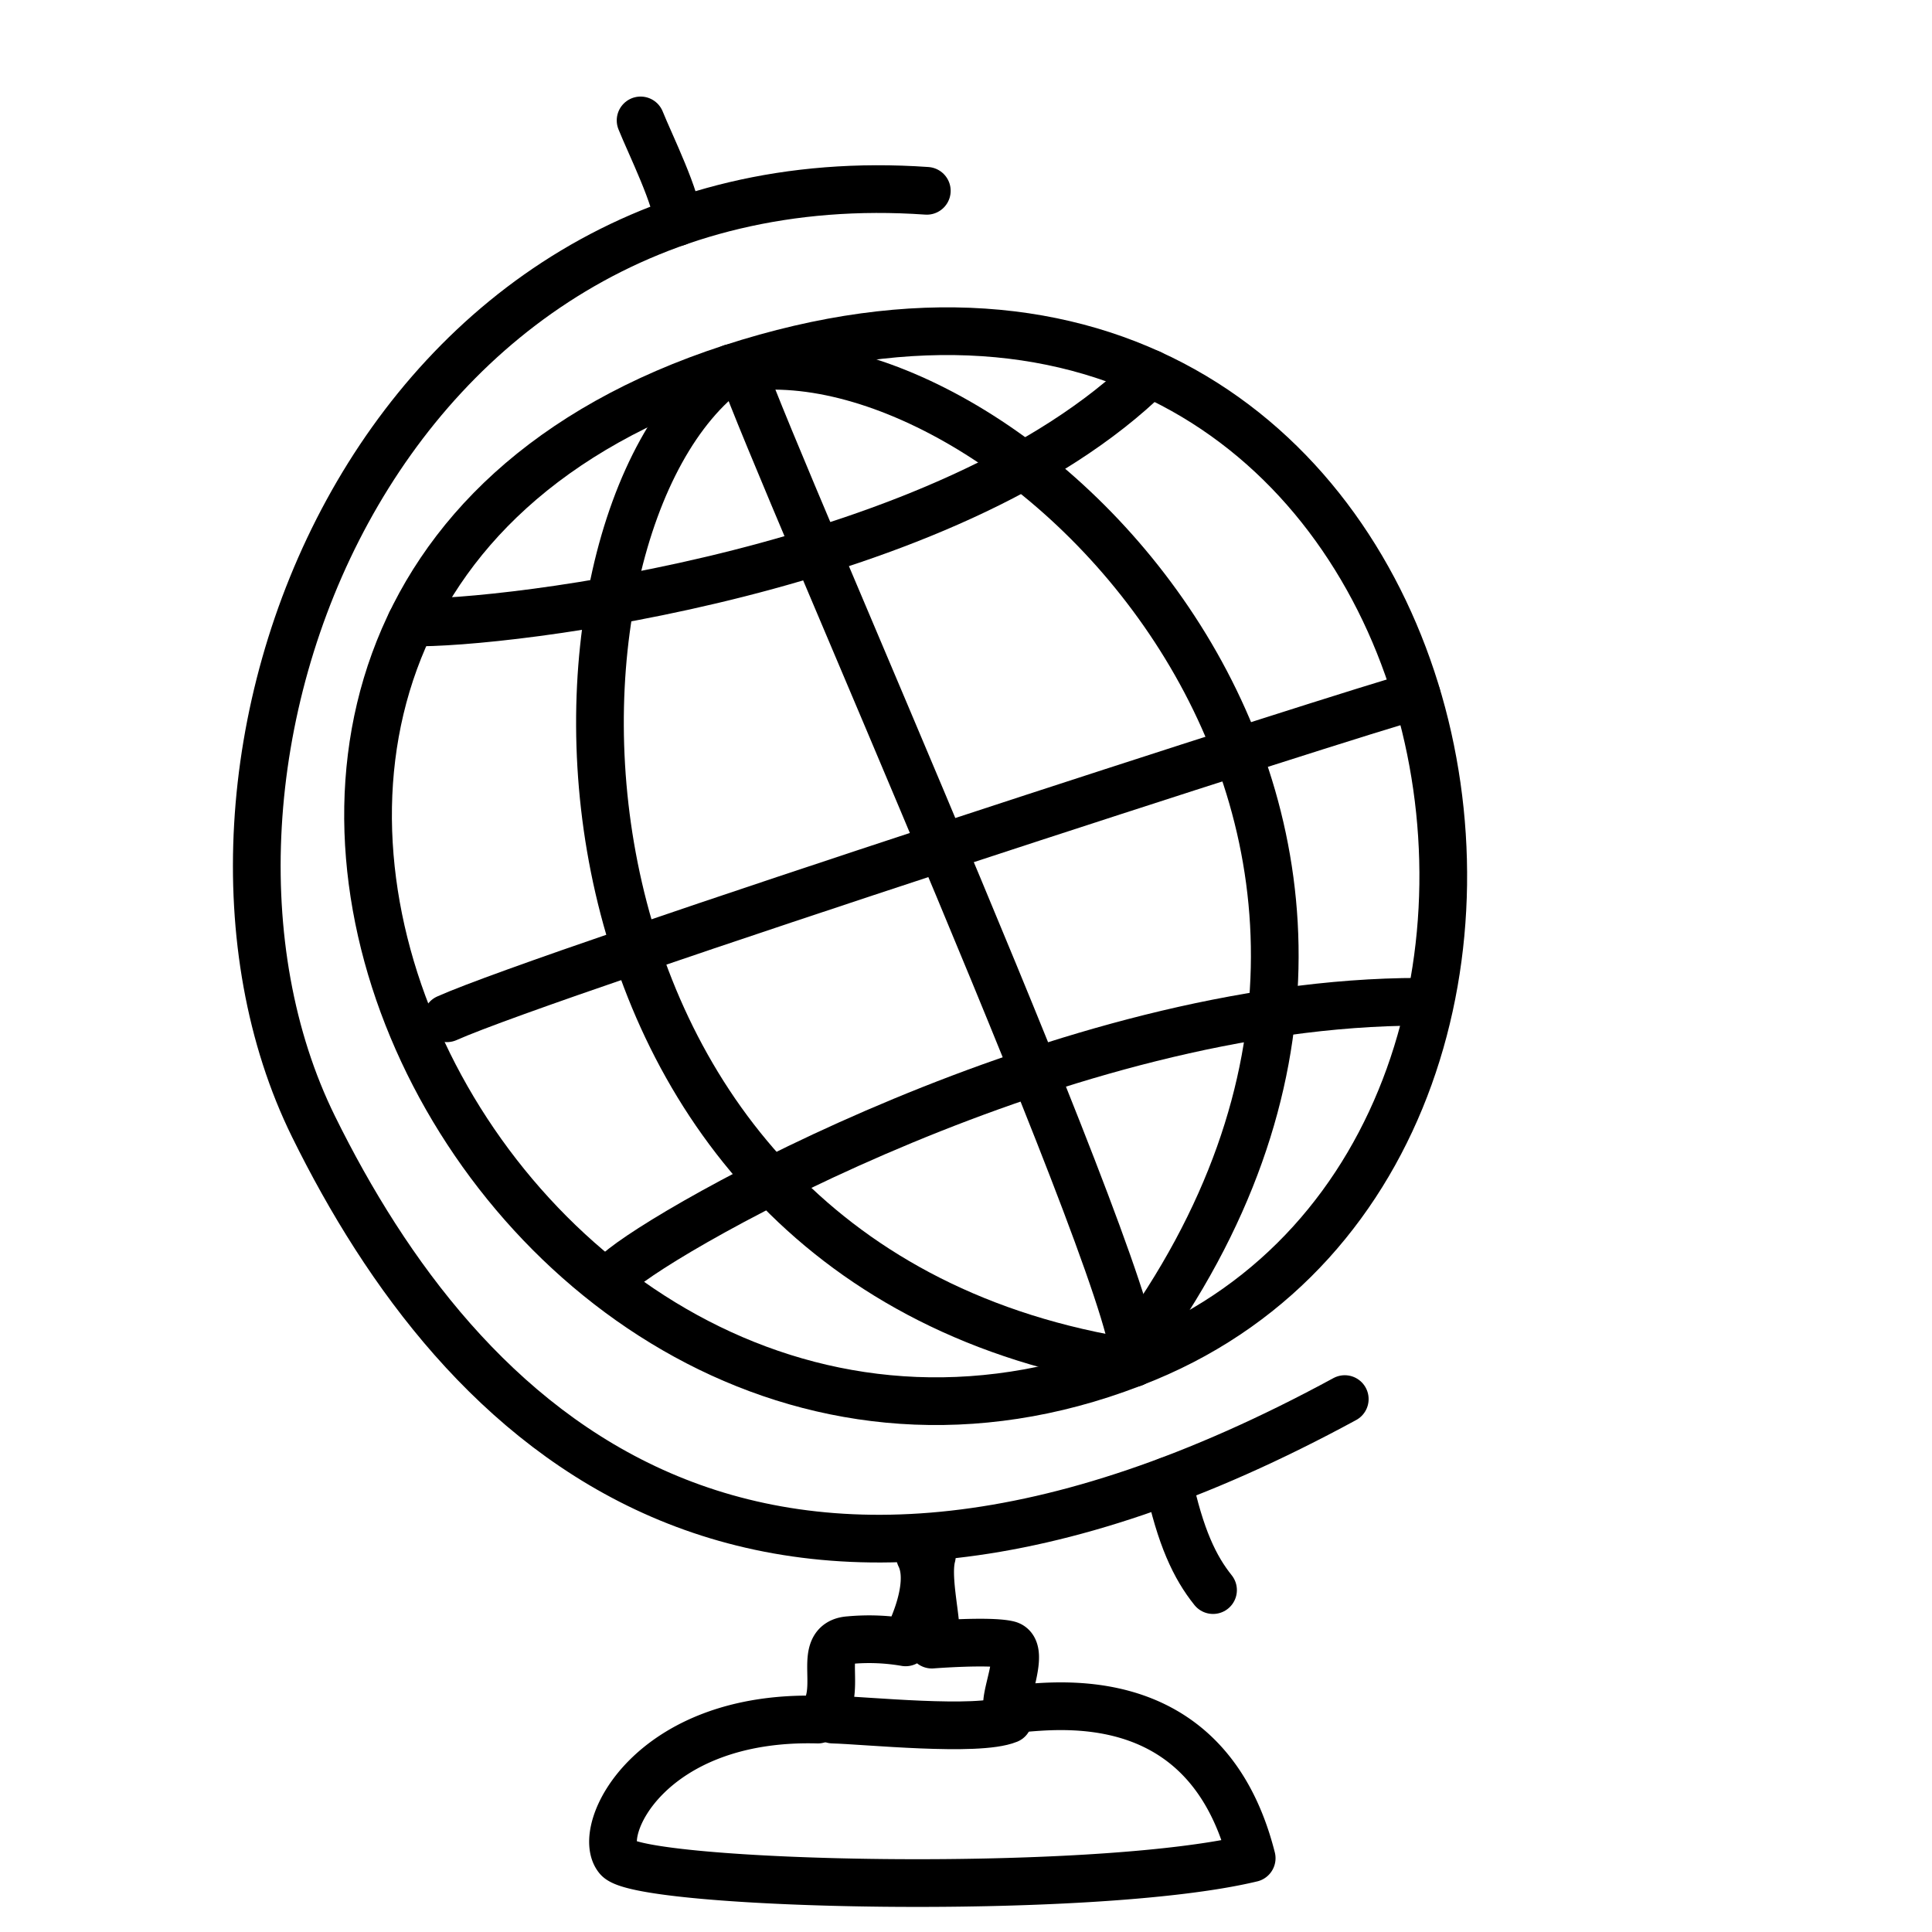
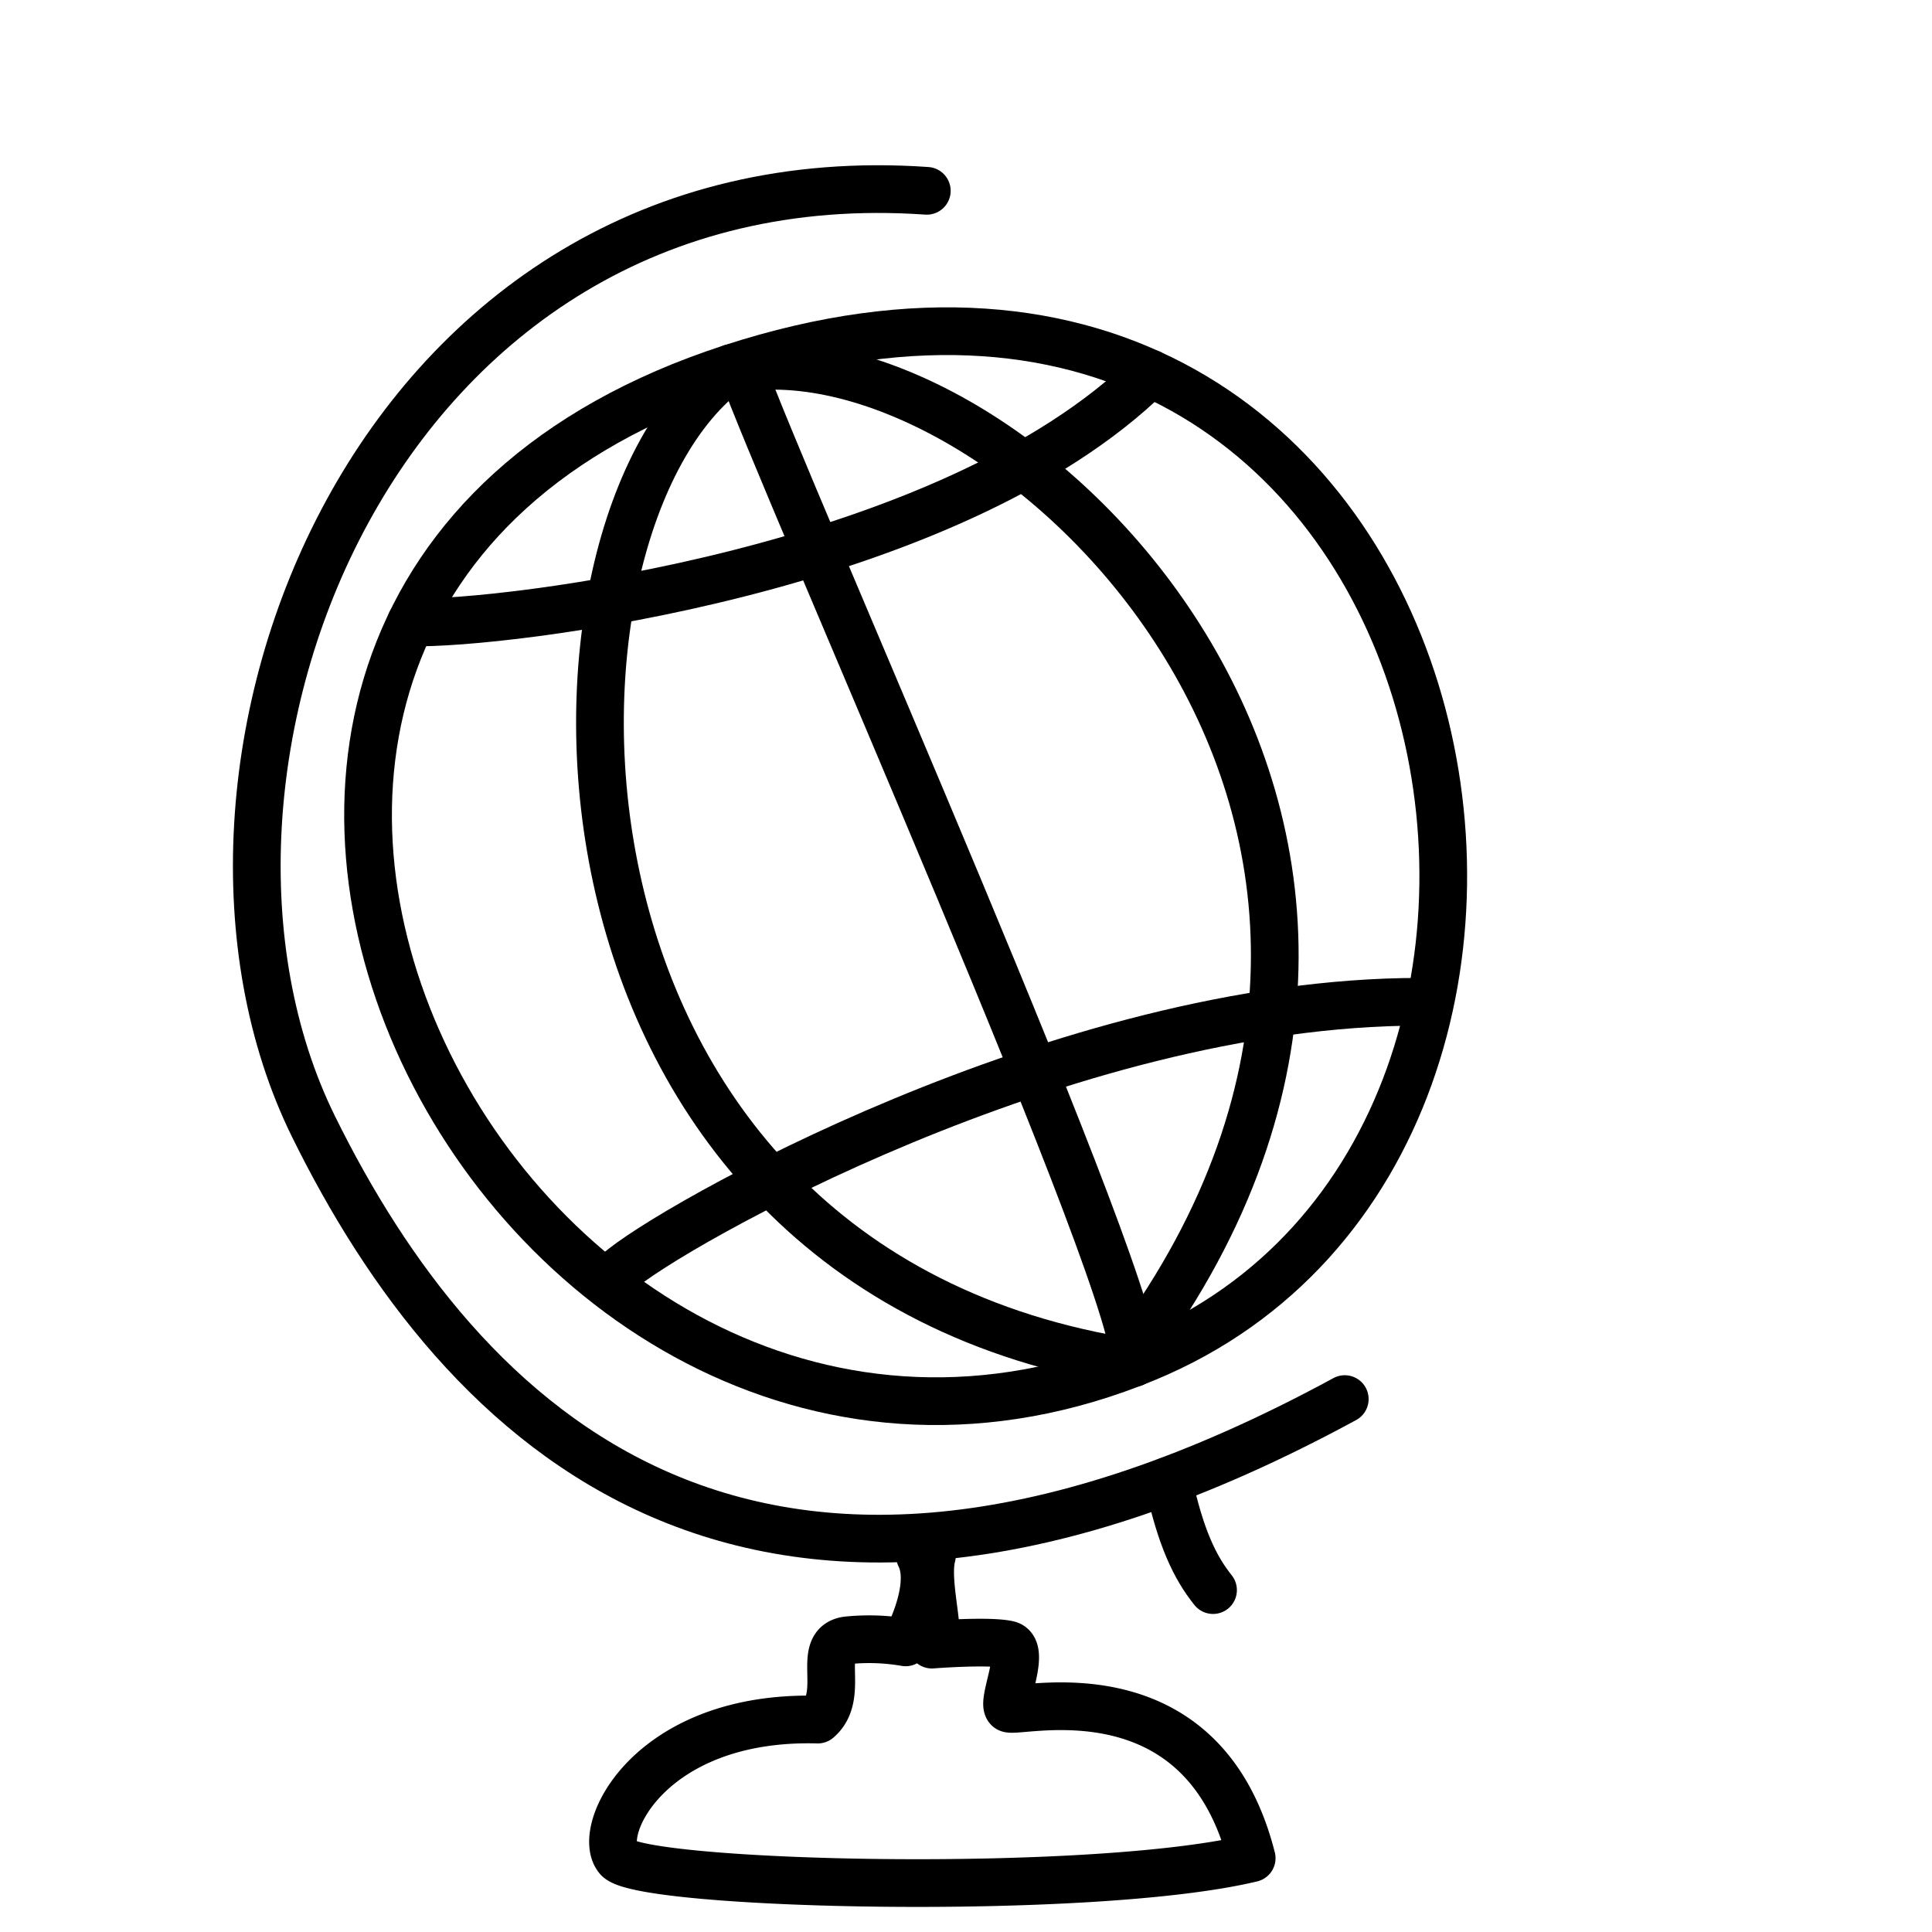
<svg xmlns="http://www.w3.org/2000/svg" id="Ebene_1" data-name="Ebene 1" viewBox="0 0 283.5 283.5">
  <defs>
    <style>.cls-1{fill:none;stroke:#000;stroke-linecap:round;stroke-linejoin:round;stroke-width:7px;}</style>
  </defs>
  <path class="cls-1" d="M136,28C54.92,22.35,20.38,113.29,46,165.3c21.4,43.43,64.08,87.4,151.33,40" />
  <path class="cls-1" d="M168.17,199.26C246,167,216,18.67,107.33,54S75,237.86,168.17,199.26Z" />
  <path class="cls-1" d="M108.83,54c39.93-5.8,114.57,66.62,57.5,144.11" />
  <path class="cls-1" d="M108.83,54c5.34,15.45,60.3,139,57.5,146" />
  <path class="cls-1" d="M107.33,54c-31.78,22.79-32,132,59,146" />
  <path class="cls-1" d="M90.67,186.67C97.67,180.33,156,147,208.33,147" />
-   <path class="cls-1" d="M65.58,149.42c15.09-6.75,134.22-45.29,142.32-47.35" />
  <path class="cls-1" d="M60.3,91.33c13.37.34,78.89-7.4,108.46-36.53" />
  <path class="cls-1" d="M178,233.33c-2.67-3.33-4.79-7.76-6.56-16.05" />
-   <path class="cls-1" d="M94,17.67c1.33,3.33,5.54,11.84,5.44,14.92" />
  <path class="cls-1" d="M136.74,228.33c-1.07,4,1.74,12.67,0,13,0,0,8.49-.66,11.21,0s-1,8.34,0,9.34,28.38-7,35.72,22c-23.59,5.66-89.67,4-93,0s4.66-21,29.33-20.34c4.33-3.66-.67-11.33,4.67-11.66a31.36,31.36,0,0,1,8.22.33s4.44-8,2.11-12.67" />
-   <path class="cls-1" d="M122.22,252.33c4.67.11,21.21,1.84,25.73,0" />
</svg>